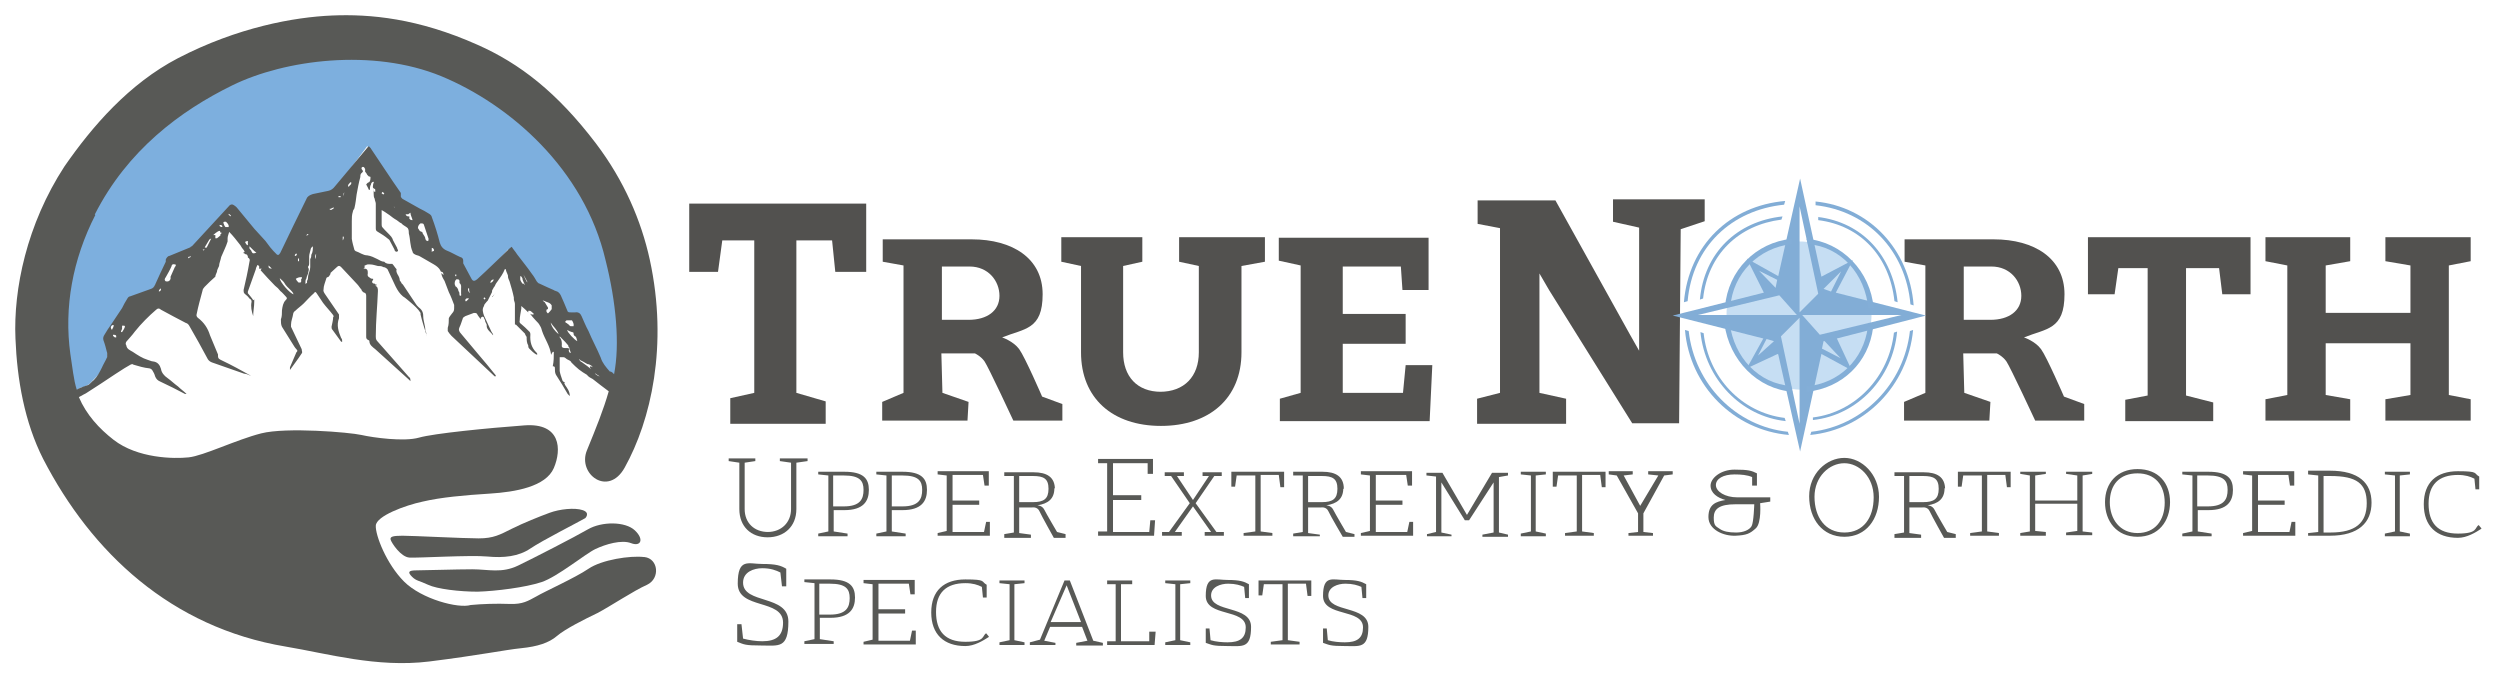
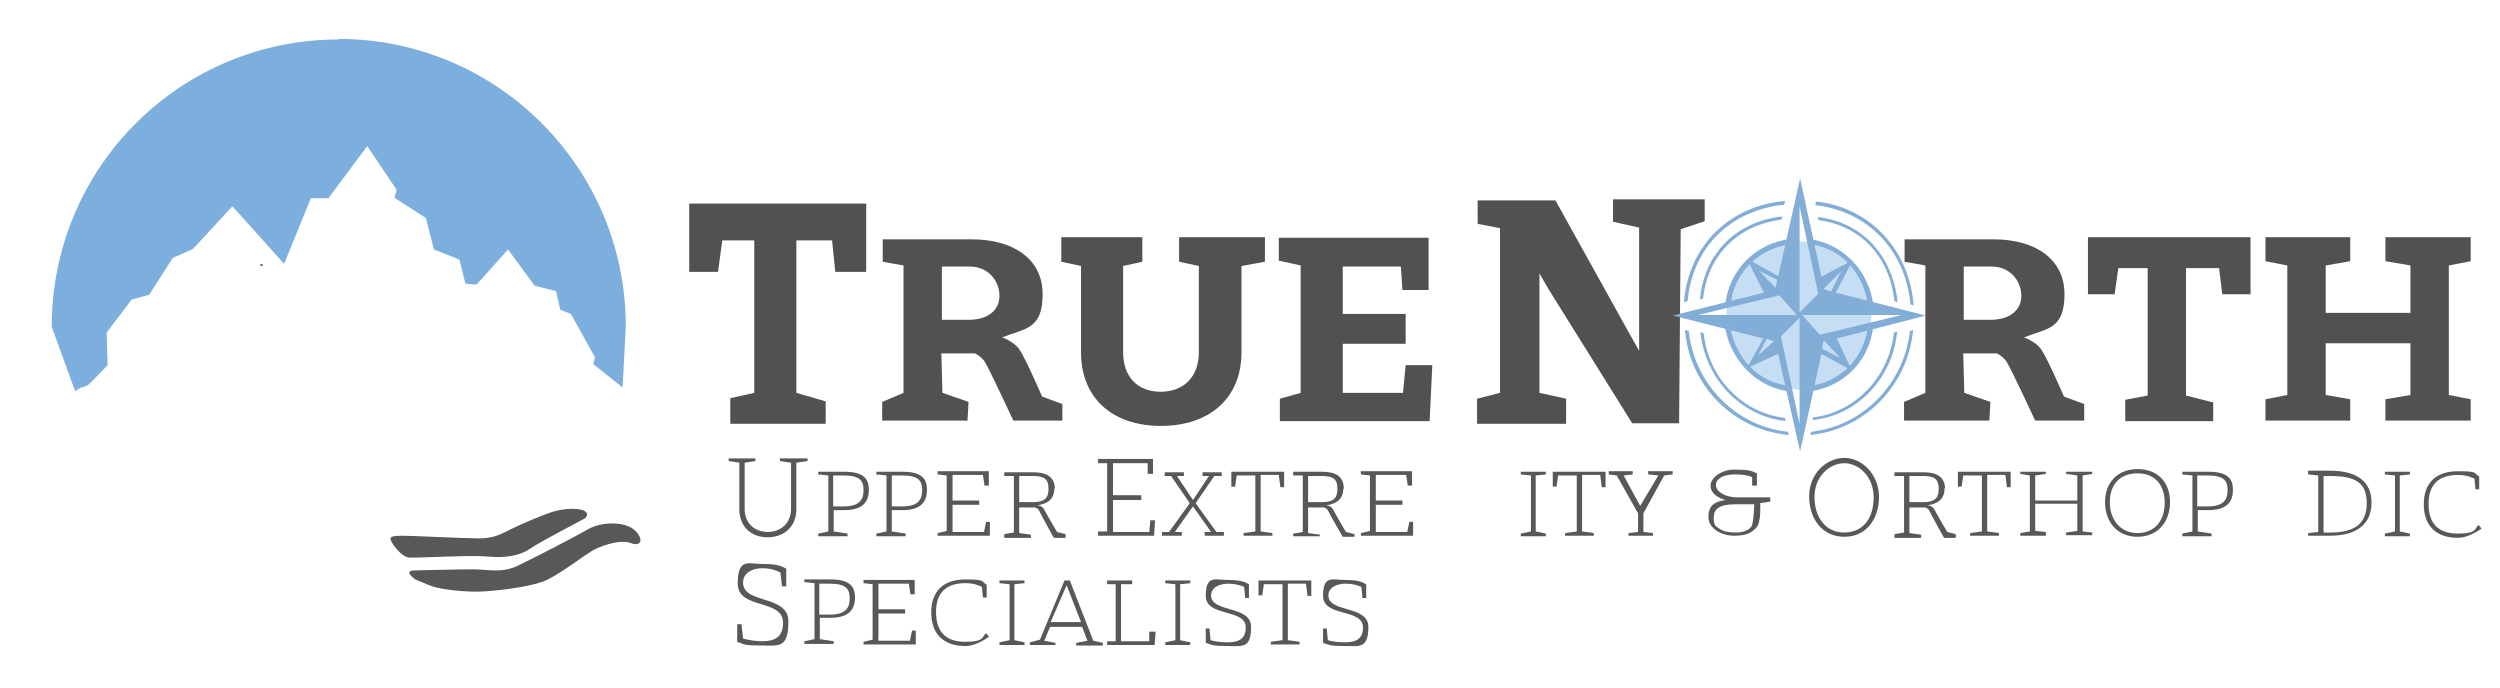
<svg xmlns="http://www.w3.org/2000/svg" id="Layer_2" version="1.1" viewBox="0 0 469 129">
  <defs>
    <style>
      .st0 {
        fill: #82add6;
      }

      .st1 {
        fill: #83aed7;
      }

      .st2 {
        fill: #c6def3;
      }

      .st3 {
        fill: #52514f;
      }

      .st4 {
        fill: #585956;
      }

      .st5 {
        fill: #7dafde;
      }
    </style>
  </defs>
  <path class="st3" d="M217.6,73.5c4.6,0,7.3-2.9,7.3-7.4v-16.2l-3.7-.8v-4.6h16.1v4.6l-4.4.8v16.2c0,8.6-6,13.8-15.1,13.8s-15-5.2-15-13.8v-16.2l-3.7-.8v-4.6h15.2v4.6l-3.6.8v16.2c0,4.5,2.6,7.4,7.1,7.4h-.2Z" />
  <path class="st3" d="M268.7,68.5l-.5,10.5h-28.1v-4.2l3.9-1.1v-23.9l-4.1-.9v-4.3h28.1v9.8h-4.9l-.3-4.4h-10.9v8.9h11.8v5.6h-11.8v9.2h11.3l.5-5.2h5Z" />
  <path class="st3" d="M293.7,79.5h-16.6v-4.7l4.3-1.1v-30.9l-4.2-.8v-4.4h14.6l14,25.2,1.7,3v-23.1l-4.9-1.1v-4.2h17.2v4.1l-4.5,1.5-.3,36.4h-8.8l-15.6-25-1.8-3.1v22.4l5,1.1v4.7h-.1Z" />
  <path class="st3" d="M373.2,78.9h-16v-3.5l4-1.7v-23.9l-3.9-.7v-4.2h16.7c7.7,0,13.3,3.6,13.3,10.3s-3.4,6.4-7.6,8.1c0,0,2.1.7,3.2,2.2s4.3,8.9,4.3,8.9l3.8,1.4v3.1h-9.2s-4.7-10.1-5.4-11.1-1.8-1.5-1.8-1.5h-6.3l.2,7.4,4.9,1.7-.2,3.5ZM368.4,50v10c-.1,0,5,0,5,0,3.5,0,5.8-1.7,5.8-4.5s-2.1-5.5-5.6-5.5h-5.2,0Z" />
  <path class="st3" d="M181.5,78.9h-16v-3.5l4-1.7v-23.9l-3.9-.7v-4.2h16.7c7.7,0,13.3,3.6,13.3,10.3s-3.4,6.4-7.6,8.1c0,0,2.1.7,3.2,2.2s4.3,8.9,4.3,8.9l3.8,1.4v3.1h-9.2s-4.7-10.1-5.4-11.1-1.8-1.5-1.8-1.5h-6.3l.2,7.4,4.9,1.7-.2,3.5ZM176.7,50v10c-.1,0,5,0,5,0,3.5,0,5.8-1.7,5.8-4.5s-2.1-5.5-5.6-5.5h-5.2Z" />
  <path class="st3" d="M422.2,44.5v10.7h-5.3l-.6-4.9h-6.2v23.9l5.1,1.3v3.5h-16.5v-4l4.2-.8v-23.9h-5.5l-.7,4.9h-5v-10.7s30.5,0,30.5,0Z" />
  <path class="st3" d="M440.9,78.9h-15.9v-4l4.1-.8v-24.3l-4.1-.8v-4.5h15.9v4.5l-4.6.8v8.9h15.9v-8.9l-4.7-.8v-4.5h16v4.5l-4.1.8v24.3l4.1.8v4h-16v-4l4.7-.8v-9.7h-15.9v9.7l4.6.8v4Z" />
  <path class="st2" d="M337.5,45.3c7.5,0,13.6,6,13.6,13.6s-6,14.5-13.5,14.2-13.7-6.6-13.7-14.2,6.1-13.6,13.6-13.6Z" />
  <path class="st0" d="M333.5,66.4l-5.8,2.7,3.1-5.6-17-4.3,17.1-4.3-3.2-6.4,5.9,3.3,4.1-18.3,4,18.4,5.9-3.1-3.2,6.1,16.9,4.3-16.7,4.3,2.8,6-5.7-3.1-4,18.3-4.1-18.2h0ZM341.1,55.1l-3.5-16.4v19.9l3.5-3.5ZM333.4,52.5l-3.4-1.7,3.1,3.2.3-1.5ZM345.4,50.9l-3.3,3.3h0c0,0,1.4.5,1.4.5l1.9-3.8ZM333.8,55.4l-15.3,3.7h18.6l-3.3-3.7h0ZM356.7,59.1h-18.6l3.3,3.7,15.3-3.7h0ZM337.6,59.6l-3.5,3.5,3.5,16.4v-19.9ZM332.8,64l-1.4-.4-1.6,3.1s3-2.7,3-2.7ZM342.3,64h-.2l-.3,1.4,3.5,1.8s-3-3.2-3-3.2Z" />
  <g>
    <path class="st0" d="M334.9,37.7l-.2.7c-9.9,1-17.2,7.9-18.1,18.1l-.7.2c.9-10.7,8.6-18.1,19-19h0Z" />
    <path class="st0" d="M358.4,57.1c-.9-10.1-8-17.5-17.8-18.6v-.7c10,1,17.6,8.9,18.4,19.5l-.6-.2Z" />
    <path class="st0" d="M316.1,61.9l.7.2c1.1,10,8.9,17.9,18.6,18.9l.2.6c-10.3-.9-18.6-9.1-19.5-19.7h0Z" />
    <path class="st0" d="M339.8,81c9.7-1.1,17.4-9,18.5-18.9l.6-.2c-1,10.5-9.1,18.7-19.3,19.7l.2-.6Z" />
  </g>
  <g>
    <path class="st0" d="M335,79c-8.4-.9-15.1-7.9-16-16.7l.6.2c.9,8.3,7.1,14.9,15.2,15.9l.2.6Z" />
    <path class="st0" d="M340.2,78.3c7.9-1,14.2-7.6,15.1-15.9l.6-.2c-.8,8.7-7.4,15.7-15.8,16.6v-.5Z" />
    <path class="st0" d="M334.2,41.2c-8,1-13.8,6.5-14.7,14.8l-.6.2c.8-8.8,7-14.7,15.5-15.6l-.2.6Z" />
    <path class="st0" d="M341,40.7c8.4,1,14.1,7.3,15,16l-.6-.2c-.9-8.3-6.3-14.2-14.3-15.2v-.6Z" />
  </g>
  <g>
    <path class="st1" d="M324.6,57.6h-1c.6-6.9,5.8-12.1,12.5-12.8v1c-6.2.7-11,5.5-11.5,11.8Z" />
    <path class="st1" d="M336.3,73.5c-6.6-.5-11.9-5.9-12.8-12.8h1c.8,6.3,5.4,11.3,11.5,11.7l.2,1Z" />
    <path class="st1" d="M338.9,73.5v-1c6.1-.6,10.7-5,11.5-11.1h1c-.8,6.6-5.8,11.4-12.4,12.1Z" />
    <path class="st1" d="M350.5,57.9c-.6-6.5-5.1-11.6-11.3-12.1l-.3-1c6.7.6,12,6.1,12.6,13h-1Z" />
  </g>
  <path class="st4" d="M144,99.8c2.6,0,4.4-1.8,4.4-4.3v-8.7l-2.1-.3v-.5h5.2v.5l-2.1.3v8.7c0,3.3-2.3,5.3-5.4,5.3s-5.3-2-5.3-5.3v-8.7l-2-.3v-.5h5v.5l-2,.3v8.7c0,2.6,1.8,4.3,4.4,4.3h0Z" />
  <path class="st4" d="M414.8,100.6h-5.4v-.5l1.9-.4v-10.5l-1.9-.2v-.5h4.9c3.6,0,4.6,1.3,4.6,3.4s-1,3.8-4.6,3.8h-2v4l2.6.4v.5h-.1ZM412.2,89.2v5.8h2c3.1,0,3.7-1.4,3.7-3.1s-.7-2.7-3.7-2.7c0,0-2,0-2,0Z" />
  <path class="st4" d="M169.8,100.6h-5.4v-.5l1.9-.4v-10.5l-1.9-.2v-.5h4.9c3.6,0,4.6,1.3,4.6,3.4s-1,3.8-4.6,3.8h-2v4l2.6.4v.5h-.1ZM167.3,89.2v5.8h2c3.1,0,3.7-1.4,3.7-3.1s-.7-2.7-3.7-2.7c0,0-2,0-2,0Z" />
  <path class="st4" d="M158.9,100.6h-5.4v-.5l1.9-.4v-10.5l-1.9-.2v-.5h4.9c3.6,0,4.6,1.3,4.6,3.4s-1,3.8-4.6,3.8h-2v4l2.6.4v.5h-.1ZM156.3,89.2v5.8h2c3.1,0,3.7-1.4,3.7-3.1s-.7-2.7-3.7-2.7c0,0-2,0-2,0Z" />
  <path class="st4" d="M156.3,120.8h-5.4v-.5l1.9-.4v-10.5l-1.9-.2v-.5h4.9c3.6,0,4.6,1.3,4.6,3.4s-1,3.8-4.6,3.8h-2v4l2.6.4v.5h-.1ZM153.7,109.5v5.8h2c3.1,0,3.7-1.4,3.7-3.1s-.7-2.7-3.7-2.7c0,0-2,0-2,0Z" />
  <path class="st4" d="M185.7,97.9v2.6h-9.8v-.5l1.7-.4v-10.4l-1.7-.2v-.6h9.6v2.7h-.8l-.3-2h-5.7v4.8h5v.8h-5v5.1h5.9l.4-1.9h.7Z" />
  <path class="st4" d="M265.1,97.9v2.6h-9.8v-.5l1.7-.4v-10.4l-1.7-.2v-.6h9.6v2.7h-.8l-.3-2h-5.7v4.8h5v.8h-5v5.1h5.9l.4-1.9h.7Z" />
-   <path class="st4" d="M430.6,97.9v2.6h-9.8v-.5l1.7-.4v-10.4l-1.7-.2v-.6h9.6v2.7h-.8l-.3-2h-5.7v4.8h5v.8h-5v5.1h5.9l.4-1.9h.7,0Z" />
  <path class="st4" d="M171.8,118.3v2.6h-9.8v-.5l1.7-.4v-10.4l-1.7-.2v-.6h9.6v2.7h-.8l-.3-2h-5.7v4.8h5v.8h-5v5.1h5.9l.4-1.9h.7Z" />
  <path class="st4" d="M197.8,91.6c0,2-1.2,2.9-3.2,3.2,0,0,.9,0,1.3.8s2.4,4.2,2.4,4.2l1.6.4v.7h-2.2s-2.3-4.1-2.7-5-1.4-.7-1.4-.7h-2.4v4.8l2.2.3v.6h-5v-.7l1.8-.3v-10.6h-1.8v-.7h5.5c2.5,0,4,.9,4,3.2v-.2ZM191.2,89.2v5h2.6c2,0,2.9-.6,2.9-2.5s-.9-2.4-2.9-2.4h-2.6Z" />
  <path class="st4" d="M252,91.6c0,2-1.2,2.9-3.2,3.2,0,0,.9,0,1.3.8s2.4,4.2,2.4,4.2l1.6.4v.5h-2.2s-2.3-3.9-2.7-4.8-1.4-.7-1.4-.7h-2.4v4.8l2.2.3v.3h-5v-.5l1.8-.3v-10.6h-1.8v-.7h5.5c2.5,0,4,.9,4,3.2h-.1ZM245.4,89.2v5h2.6c2,0,2.9-.6,2.9-2.5s-.9-2.4-2.9-2.4h-2.6Z" />
  <path class="st4" d="M364.8,91.6c0,2-1.2,2.9-3.2,3.2,0,0,.9,0,1.3.8s2.4,4.2,2.4,4.2l1.6.4v.7h-2.2s-2.3-4.1-2.7-5-1.4-.7-1.4-.7h-2.4v4.8l2.2.3v.6h-5v-.7l1.8-.3v-10.6h-1.8v-.7h5.5c2.5,0,4,.9,4,3.2v-.2ZM358.2,89.2v5h2.6c2,0,2.9-.6,2.9-2.5s-.9-2.4-2.9-2.4h-2.6Z" />
  <path class="st4" d="M216.7,97.5l-.2,3h-10.5v-.8h1.7v-12.8h-1.7v-.8h10.3v2.8h-1v-2h-6.5v6h5.3v.9h-5.3v6h6.8l.2-2.2h1-.1Z" />
  <path class="st4" d="M221.6,100.5h-3.6v-.7h1.3l3.9-5.4-3.5-5.1h-1.2v-.7h3.6v.7h-1.3l3,4.5,3-4.5h-1.2v-.7h3.6v.7h-1.4l-3.5,5.1,3.9,5.4h1.4v.7h-3.6v-.7h1.2l-3.4-4.8-3.4,4.8h1.3v.7h-.1Z" />
-   <path class="st4" d="M272.3,100.6h-4.6v-.4l1.7-.4v-10.4l-1.8-.2v-.5h3l4.6,7.9,4.7-7.9h3v.5l-1.7.3v10.4l1.7.4v.4h-4.8v-.4l2.1-.4v-9.4l-4.6,7.1h-.8l-4.4-7.1v9.4l1.9.4v.4h0Z" />
  <path class="st4" d="M310,100.5h-4.5v-.5l1.8-.2v-3.5l-4-7.1-1.5-.2v-.6h4.5v.6l-1.7.2,3.1,5.7,3.4-5.7-1.9-.2v-.6h4.6v.6l-1.6.2-3.9,7.1v3.5l1.8.2v.5h0Z" />
  <path class="st4" d="M325.6,100.5c-2.2.1-5.1-1.1-5.1-3.5s1.4-2.9,3.2-3.2c-1.5-.4-2.8-1.3-2.8-2.7s1.9-3,4.5-3,3.2.2,4.2.7v2.3h-.9v-1.6c-.9-.4-2.1-.5-3.3-.5-2.1,0-3.5.8-3.5,2s1.7,2.3,4,2.3h6.2v.8l-1.9.3s.3,3.7-.8,4.7-1.7,1.3-3.8,1.4ZM328.6,98.7c.4-.7.5-4.1.5-4.1h-3.5c-3.1,0-4.1.9-4.1,2.5s.4,1.6,1.1,2.1,1.7.7,3.1.7,2.5-.5,2.9-1.2Z" />
  <path class="st4" d="M352.5,93.2c0,4.2-2.4,7.5-6.5,7.5s-6.6-3.3-6.6-7.6,3.3-7.2,6.6-7.2,6.5,3.1,6.5,7.3ZM346,86.9c-2.8,0-5.6,2.5-5.6,6.3s2,6.7,5.6,6.7,5.5-2.8,5.5-6.6-2.7-6.4-5.5-6.4Z" />
  <path class="st4" d="M383.8,100.5h-4.8v-.5l1.8-.3v-10.5l-1.8-.3v-.4h4.8v.4l-2,.3v4.7h7.9v-4.7l-2.1-.3v-.4h4.9v.4l-1.8.3v10.5l1.8.2v.5h-4.9v-.5l2.1-.3v-5.1h-7.9v5.1l2,.2v.7Z" />
  <path class="st4" d="M401,88c3.9,0,6.1,2.6,6.1,6.2s-2.2,6.5-6.1,6.5-6.1-2.9-6.1-6.5,2.3-6.2,6.1-6.2ZM401,88.8c-3.4,0-5.2,2.2-5.2,5.4s1.9,5.8,5.2,5.8,5.1-2.4,5.1-5.7-1.8-5.5-5.1-5.5Z" />
  <path class="st4" d="M433.1,100l1.8-.2v-10.6l-1.9-.2v-.7h4.1c5.4,0,7.8,2.3,7.8,6s-2.4,6.2-7.8,6.2h-4.1v-.5h.1ZM435.9,89.3v10.6h1.3c4.7,0,6.8-1.8,6.8-5.5s-1.9-5.1-6.8-5.1h-1.3Z" />
  <path class="st4" d="M139.1,117.1l.3,2.7c1.1.3,2.5.5,3.6.5,2.6,0,3.9-1,3.9-3.5,0-4.5-8.5-2.4-8.5-7.3s2-3.7,4.6-3.7,3.5.3,4.5.9v3.3h-.8l-.3-2.6c-.8-.4-1.8-.8-3.4-.8s-3.6.7-3.6,2.7c0,4.1,8.5,2.2,8.5,7.3s-1.8,4.5-5,4.5-3.3-.2-4.6-.7v-3.3h.8Z" />
  <path class="st4" d="M226.9,117.9l.2,2.2c1,.3,2.2.4,3.2.4,2.3,0,3.4-.8,3.4-2.8,0-3.6-7.5-1.9-7.5-5.9s1.8-3,4.1-3,3.1.3,4,.8v2.6h-.7l-.2-2.1c-.7-.3-1.6-.6-3-.6s-3.2.6-3.2,2.2c0,3.3,7.5,1.8,7.5,5.9s-1.6,3.6-4.4,3.6-2.9-.2-4.1-.6v-2.7h.7Z" />
  <path class="st4" d="M248.9,117.9l.2,2.2c1,.3,2.2.4,3.2.4,2.3,0,3.4-.8,3.4-2.8,0-3.6-7.5-1.9-7.5-5.9s1.8-3,4.1-3,3.1.3,4,.8v2.6h-.7l-.2-2.1c-.7-.3-1.6-.6-3-.6s-3.2.6-3.2,2.2c0,3.3,7.5,1.8,7.5,5.9s-1.6,3.6-4.4,3.6-2.9-.2-4.1-.6v-2.7h.7,0Z" />
  <path class="st4" d="M185.5,119.5c-1.1.7-2.7,1.7-4.4,1.7-4,0-6.4-2.2-6.4-6.3s2.4-6.2,6.4-6.2,2.9.4,4,1v2.4h-.7l-.2-2c-.8-.4-1.7-.7-3.1-.7-3.6,0-5.5,1.8-5.5,5.4s1.7,5.6,5.5,5.6,3.1-1.1,3.9-1.6l.5.6h0Z" />
  <path class="st4" d="M465.5,99.2c-1.1.7-2.7,1.7-4.4,1.7-4,0-6.4-2.2-6.4-6.3s2.4-6.2,6.4-6.2,2.9.4,4,1v2.4h-.7l-.2-2c-.8-.4-1.7-.7-3.1-.7-3.6,0-5.5,1.8-5.5,5.4s1.7,5.6,5.5,5.6,3.1-1.1,3.9-1.6l.5.6h0Z" />
  <path class="st4" d="M192.2,109.4l-1.9.2v10.5l1.9.4v.5h-4.7v-.5l1.9-.4v-10.5l-1.9-.2v-.5h4.7v.5Z" />
  <path class="st4" d="M223.3,109.4l-1.9.2v10.5l1.9.4v.5h-4.7v-.5l1.9-.4v-10.5l-1.9-.2v-.5h4.7v.5Z" />
  <path class="st4" d="M290,89l-1.9.2v10.5l1.9.4v.5h-4.7v-.5l1.9-.4v-10.5l-1.9-.2v-.5h4.7v.5Z" />
  <path class="st4" d="M452.1,89l-1.9.2v10.5l1.9.4v.5h-4.7v-.5l1.9-.4v-10.5l-1.9-.2v-.5h4.7v.5Z" />
  <path class="st4" d="M198,121h-4.8v-.5l1.9-.5,4.6-11.1h1l4.4,11.3,1.8.4v.5h-5v-.5l2.1-.4-1-2.6h-6l-1.1,2.6,2.1.4v.5h0ZM197.2,116.7h5.6l-2.7-6.9-3,6.9h0Z" />
  <path class="st4" d="M216.8,118.5l-.2,2.5h-8.9v-.7h1.6v-10.7h-1.6v-.7h4.7v.7h-2.1v10.7h5.3v-1.8h1.2Z" />
  <path class="st4" d="M246,108.9v2.9h-.7l-.3-2.3h-3.4v10.6l2.2.3v.5h-5.4v-.5l2.2-.3v-10.5h-3.5l-.3,2.1h-.7v-2.8h9.9Z" />
  <path class="st4" d="M301.2,88.5v2.9h-.7l-.3-2.3h-3.4v10.6l2.2.3v.5h-5.4v-.5l2.2-.3v-10.5h-3.5l-.3,2.1h-.7v-2.8h9.9Z" />
  <path class="st4" d="M240.9,88.5v2.9h-.7l-.3-2.3h-3.4v10.6l2.2.3v.5h-5.4v-.5l2.2-.3v-10.5h-3.5l-.3,2.1h-.7v-2.8h9.9Z" />
  <path class="st4" d="M377.2,88.5v2.9h-.7l-.3-2.3h-3.4v10.6l2.2.3v.5h-5.4v-.5l2.2-.3v-10.5h-3.5l-.3,2.1h-.7v-2.8h9.9Z" />
  <path class="st3" d="M162.5,38.2v12.8h-5.8l-.6-5.9h-6.7v28.6l5.5,1.6v4.2h-17.9v-4.8l4.5-1v-28.6h-6l-.8,5.9h-5.4v-12.8s33.2,0,33.2,0Z" />
  <path class="st4" d="M85.8,30.9v.2c0-.1.2-.3.3-.4v-.2c0,.1-.2.3-.3.4Z" />
  <path class="st4" d="M96.3,42s0,.2.2.3c0,0,.2-.2,0-.2l-.2-.2h0Z" />
  <path class="st4" d="M48.8,49.7s0,.2.2.2c0,0,.2,0,.4-.2-.2,0-.3-.2-.3-.2,0,0-.2,0-.3.2Z" />
  <path class="st5" d="M63.6,7.4c-29.9,0-53.9,24.1-53.9,53.9l4.4,12.1s1.3-1,1.4-.7l1.2-.6,3.5-3.6-.2-6.1,4.7-6.2,3.3-.9,4.4-6.9,3.8-1.7,7.4-8,9.7,10.8,5-12.3h3.3l7.3-9.8,5.5,8.2-.4,1.5,5.9,3.8,1.5,5.9,4.8,1.9,1.1,4.5,2.1.2,5.9-6.6,5,6.8,4,1,.8,3.5,2,.8,4.5,8.1-.3,1.3,5.5,4.4.6-11.5c0-29.7-24.1-53.9-53.9-53.9h0Z" />
-   <path class="st4" d="M120.8,104.5c-2.6-.3-7.9.5-10.4,2.2s-8.3,4.3-9.8,5.2c-1.5.8-2.5,1.5-5,1.4s-5.2,0-7.3.2c-2.3.7-9.2-1.1-12.5-4.4s-5.4-8.7-5.3-10.5,5.5-3.8,8.8-4.5c3.4-.8,7.8-1.2,12.6-1.5s10.5-1.3,12-4.8,1.3-8.5-5.5-8-17,1.5-19.8,2.3-8.6,0-10.8-.5c-2.2-.5-14.1-1.5-18.8-.3s-10.8,4.2-13.6,4.5c-2.8.3-9.6.2-14.1-3.3-2.7-2.1-5.1-4.7-6.5-8,.5-.3,1.3-.7,1.3-.7,1.9-1.2,3.7-2.4,5.5-3.6s1.9-1.2,2.9-1.8c0,0,.4-.2.5,0,1,.3,2,.6,3,.7.2,0,.5.2.6.4.2.3.4.7.5,1.1.2.5.5.8,1,1,1.5.7,3.1,1.5,4.6,2.3h.3c-.5-.5-1.1-.9-1.6-1.4-.7-.5-1.3-1.1-2-1.6-.6-.4-1.1-1-1.2-1.7-.2-.7-.6-1.3-1.5-1.4-.3,0-.6-.2-1-.3-1-.3-1.9-.9-2.8-1.5-.5-.3-1.1-.5-1.2-1.2h0c-.2-.3-.1-.5,0-.7.5-.6,1.1-1.2,1.6-1.9,1.2-1.5,2.6-2.9,4-4.1.3-.3.6-.3.9,0,1.6.9,3.2,1.7,4.7,2.5.2,0,.5.3.6.5,1.2,2.1,2.4,4.2,3.5,6.3.2.3.5.5.8.6,2,.7,4,1.4,6,2.1.5,0,.9.3,1.3.4-1.8-1-3.6-2-5.5-2.9-.4-.2-.7-.3-.7-.8s0-.2,0-.3l-1.5-3.6c-.4-1.3-1.1-2.4-2.3-3.3-.2-.2-.3-.4-.2-.7.3-1.5.7-2.9,1.1-4.4,0-.2.2-.5.4-.7.7-.7,1.3-1.3,2-1.9,0-.3.2-.6.3-.9,0-.4.3-.8.4-1.1,0-.5.3-1.1.4-1.7.4-1,.9-1.9,1.2-2.9v-.6c0-.4.2-.8.3-1.2h0c.7.7,1.4,1.6,2.1,2.5h0s.2.3.3.5c.2.2.5.6.5.8h-.2v.2c.2,0,.3.2.4.2.3,0,.3.2.4.4v.2c.4.2.4.5.3.8-.3,1.8-.7,3.6-1.1,5.3,0,.3,0,.5.2.7.4.3.7.6,1,1,.2,0,.3.3.3.5-.2.9,0,1.8.3,2.7,0-.9.2-1.8.2-2.7s0-.2-.2-.3c-.3-.5-.7-.9-1-1.3v-.3c.5-1.4,1-2.8,1.5-4.2,0-.3.2-.5.3-.8.5.2.3.5.3.7h.5s-.2.2-.2.3c.9,1,1.8,2,2.7,2.9.4.3.7.6,1,1,.4.3.7.7,1,1s.3.4,0,.7c-.5.5-.6,1.2-.7,1.9,0,.6,0,1.2-.2,1.7,0,.5,0,1,.2,1.4.7,1.1,1.3,2.1,2,3.2.2.3.4.7.7,1s.2.4,0,.6c-.4.9-.8,1.9-1.2,2.8v.5h0c.7-1,1.5-2,2.2-3.1.2-.2,0-.5,0-.8-.7-1.4-1.3-2.8-2-4.2v-.4c0-.7.3-1.3.4-2,0-.2.2-.5.4-.6.5-.5,1.1-.9,1.6-1.4s1.2-1.3,1.9-1.9c.2-.3.3-.3.5,0,.4.6.8,1.2,1.2,1.8.6.8,1.3,1.5,1.9,2.3,0,0,.2.3,0,.4,0,.6-.2,1.2-.3,1.8,0,.2,0,.4.2.6.5.7,1.1,1.5,1.6,2.2h.2c0-.3,0-.5-.2-.7-.5-1.2-.9-2.4-.4-3.7v-.7c-.9-1.3-1.7-2.5-2.6-3.8-.2-.3-.4-.6-.3-.9,0-.7.3-1.3.5-2,0,0,0-.2.2-.3.3,0,.4-.3.6-.6v-.2c.4-.4.8-.7,1.2-1.1.3-.3.5-.3.8,0,1,1.1,2,2.1,3,3.2.3.3.5.7.8,1,0,.2.3.5.5.6.3,0,.4.3.4.6v7.6c0,.3,0,.5.4.7,0,0,.2,0,.2.2,0,.7.6,1.1,1.1,1.5,2.1,1.9,4.2,3.8,6.3,5.7l.3.3c0-.4,0-.6-.3-.8l-6-6.8c-.2-.3-.2-.5-.2-.8,0-2.9.3-5.7.4-8.5,0-.4,0-.9-.6-1,.2,0,.3,0,.4-.2-.2,0-.3,0-.4-.2-.2,0-.4,0-.5-.3,0,0,0-.2.2-.4v-.2c-.2,0-.4,0-.6-.2-.4-.2-.5-.4-.4-.8,0-.5,0-.8-.5-.9h-.4s.2,0,.3-.2v-.4c.2,0,.4-.2.6-.2h.4c.6,0,1,.2,1.5.3.4,0,.7,0,1,.2.3,0,.6.2.8.4.5,1.1,1,2.1,1.5,3.2.4.8.8,1.4,1.4,1.9.5.3.9.7,1.4,1.1.7.6,1.4,1.2,1.9,2v.3c.3,1.3.7,2.5,1.1,3.8v.3h0c0-.4,0-.8-.2-1.1,0-.9-.4-1.8-.4-2.7s-.4-1.3-.9-1.7c-.2-.2-.4-.4-.5-.6-.8-1.2-1.6-2.4-2.4-3.6l-.3-.3c0-.2-.2-.3-.3-.5,0-.4-.2-.8-.4-1.1-.2-.4-.3-.6-.2-1h0c-.3-.3-.5-.7-.8-1h-.3c-.4,0-.9,0-1.2-.4h0c-.5,0-.9-.3-1.3-.5-.6-.3-1.2-.6-1.9-.7-.8,0-1.5-.6-2.2-.8l-.2-.2c-.2-.7-.4-1.4-.5-2.1v-3.3c0-.6,0-1.2.2-1.8,0-.3.3-.5.3-.7.2-.8.3-1.7.4-2.5.2-1.1.4-2.2.7-3.3,0-.3,0-.6.3-.8s.2-.4,0-.6c-.2-.3,0-.5.2-.5s.3.2.4.4v.5c.2.2.3.4.4.6,0,0,.2.2.3.3,0,0,.4,0,.3.2,0,.3,0,.7-.3.9-.2,0-.4.3-.5.4.2.4.4.7.5,1h.2c0-.3,0-.7.2-1h0c0-.3.3-.5.4-.5.3,0,0,.3,0,.5,0,.3-.2.6.2.8,0,0,.2,0,.2.2v.4s-.2,0-.3-.2,0-.2,0-.3h0v.8c0,.3,0,.7.2,1,0,.3.2.6.2.9v4.5c0,.4,0,.6.4.8.7.4,1.3.8,1.9,1.3,0,0,.3.2.3.3.3.6.6,1.1.9,1.7,0,.2.2.5.5.4.4-.2,0-.4,0-.7-.3-.5-.5-1-.8-1.5,0-.2-.2-.4-.3-.6-.5-.6-1.1-1.1-1.6-1.7-.2-.2-.2-.4-.2-.6v-2.7c.4.2.8.5,1.1.7.5.3.9.7,1.4,1,.4.2.7.5,1,.7,0,0,.2,0,.3.2.3.3.8.5,1.1.8.2.3.2.7.2,1,.3,1.1.2,2.3.7,3.4,0,.2.2.4.4.5.3.2.7.2,1,.4.9.5,1.7,1,2.6,1.5.5.3.9.6,1.2,1.1,0,.2.2.3.3.3.2,0,.3.3.3.6-.2-.2-.3-.3-.4-.4,0,.5.3,1,.6,1.5.3.7.5,1.4.8,2.1.4.8.7,1.6,1,2.4v.5c0,.4,0,.7-.4,1.1-.2.3-.5.6-.6.9,0,.6,0,1.2-.2,1.8v.6c.2.3.4.6.7.9,2.7,2.5,5.4,5.1,8.1,7.6h.2v-.2c-1.1-1.4-2.3-2.8-3.4-4.1-1.1-1.3-2.1-2.5-3.1-3.7-.4-.4-.5-.8-.3-1.2.3-.6.4-1.1.6-1.6,0-.2.3-.4.5-.5.5-.2,1.1-.4,1.6-.6.3,0,.5,0,.6.2.2.4.5.7.7,1v-.2c0-.2.2-.2.3-.3,0,0,.2,0,.3.2,0,.2.2.4.2.5,0,.4.4.7.3,1,0,.8.8,1.2,1.2,1.8v-.2c-.2-.3-.4-.6-.5-.9-.4-.9-.8-1.7-1.2-2.6-.2-.6-.4-1.2,0-1.8,0-.3.3-.5.5-.8l.2-.2h0l.8-1.6h0c0-.2,0-.4.2-.6,0-.2.3-.4.4-.7s.3-.5.5-.8c.5-.7,1-1.4,1.3-2.2h.2c0,.4.3.8.4,1.2h0v.2c0,.3.2.6.3.9.3,1,.6,2,.8,3v.3c0,.3.2.6.2.9v3.3c0,1.1,0,.4.2.6.6.6,1.1,1.1,1.7,1.7,0,.2.2.4.3.6,0,.5,0,1.1.3,1.6,0,.2,0,.4.2.6.4.4.8.8,1.3,1.1h.2s0-.3-.2-.4c-.9-.9-1.2-2-1.1-3.3,0-.2,0-.5-.3-.7-.5-.5-.9-.9-1.4-1.3-.3-.2-.4-.4-.3-.7,0-.7.2-1.5.3-2.2v-.5c.5.4.9.8,1.3,1.2v-.3h.3c.2,0,.4.3.7.5v.2h-.2s-.3,0-.5-.2c.4.5.7.9,1.1,1.3s.6.6.8,1c.2.3.3.6.4,1,.5,1.5,1.5,2.8,1.7,4.5h0c0-.2.2-.4.3-.6h.2c0,.9,0,1.8-.2,2.7.4,0,.4.2.4.4,0,.5,0,.8.2,1.2.8,1.2,1.5,2.4,2.2,3.6l.4.4c0-.9-.5-1.5-.9-2.1,0-.2-.3-.3,0-.5-.2,0-.5-.2-.5-.4-.2-.6-.4-1.1-.5-1.7v-2.2c0-.7,0-.4,0-.4h.7c.3,0,.5.3.7.4.4.2.7.3.8.6h0c.5.5.9.9,1.4,1.3s1,.7,1.5,1h0c.3.4.7.6,1.1.8h0c.5.4,2.3,1.8,3,2.3-1,3.5-2.3,6.7-4.1,11.1s4,8.8,7.1,3.2c4.9-8.8,8.2-22.9,4.7-39-1.6-7.3-4.8-14.8-10.1-21.8-7.3-9.6-14.3-15-22.2-18.5-11.2-5-20.2-5.8-27.3-5.5s-17.7,2.2-28.9,8c-9.2,4.8-16.1,12.8-21.3,20.3C5,42.1,2.5,54.3,2.9,63.5c.3,7.7,1.7,15.7,5.2,22.6,9.1,17.6,24,31.6,45.5,35.2,7.8,1.3,17.1,4,26.9,2.8,9.6-1.2,14.3-2.2,17.3-2.5s5.2-1,6.7-2.3,5.3-3.2,7.6-4.3c2.3-1.2,6.8-4.2,9.3-5.3,2.5-1.2,2.1-4.9-.5-5.2h0ZM21,61h.3s.1,0,0,.2c0,.2-.2.4-.3.7-.3-.4-.3-.7,0-.9ZM21.6,63.3c-.1,0-.3-.2-.4-.3v-.2c.3,0,.5,0,.6.2v.3h-.3s.1,0,0,0ZM23.4,61.4c-.1.3-.3.6-.5.9h-.2c0-.2.1-.4.2-.6v-.6h.4c.1,0,.2.2.1.3ZM29.8,54.7c0-.3.1-.4.4-.6,0,.3,0,.5-.4.6ZM32.8,50.1c-.3.6-.5,1.2-.8,1.8v.4c-.1.3-.3.5-.6.5s-.4,0-.5-.3c0-.2.1-.4.2-.5.4-.7.8-1.4,1.1-2.1,0-.3.3-.4.6-.3.3,0,.2.3,0,.5ZM35.6,48.3s-.2,0-.3.2h0v-.3s.3,0,.5-.2c0,.2-.2.3-.2.4h0ZM38.2,47.1s0-.2-.2-.3h.4l-.2.2h0ZM39.5,45c-.2.4-.4.8-.6,1.2s-.2.3-.5.2c.3-.5.6-1,.9-1.5,0,0,.2,0,.3-.2,0,0,0,.2-.1.3ZM41.4,44.1c-.2.2-.4.4-.7.6h-.3v-.6h-.4c.3-.3.6-.5.9-.7,0,0,.4-.2.4,0v.2c.4,0,.3.2,0,.4h0ZM41.8,42.6c-.2,0-.4,0-.6-.2v-.2c.2,0,.4,0,.5.2v.2h0ZM42.8,42.6h-.5c-.2-.2-.3-.5-.4-.8,0,0,0-.2.2-.2h.3c.2.2.4.4.5.7v.3h0ZM43.3,40.6s-.3-.2-.4-.3v-.2s.3.2.4.3v.2h0ZM46.5,46s-.2,0-.3-.2c-.3-.4-.3-.5.3-.6v.8ZM47.2,47.2c0-.2-.3-.4-.4-.6v-.4h0l.6.6c.2.2.4.4.7.6-.6.2-.7.2-.9-.2ZM50.4,49.8l.6.6c-.5,0-.7-.2-.6-.6ZM52.5,52.2c.3.3.6.5.8.8.3.6.8,1,1.3,1.5s.3.5.5.7c-.6,0-2.7-2.4-2.6-3ZM56.5,52.3v.5s0,.2-.2.2h-.3c-.2-.2-.4-.4-.5-.7h0c.3-.2.6-.3.9-.3s.3,0,.2.3h-.1ZM55.3,48s0-.3.2-.4h.2s0,.3-.2.4h-.2ZM55.9,49.1v-.6h.2v.5h-.3,0ZM58.4,47.8c0,.2,0,.5-.2.8v1.5c0,.6-.3,1.1-.4,1.7,0,.3,0,.6-.2.9v.4s-.2,0-.3.2v-.4c0-.2,0-.4.2-.7,0-.3.2-.6.3-.9,0-.4.3-.7,0-1.1v-.2c.2-.2.2-.4.2-.6v-1.3c0-.4.2-.9.3-1.4,0-.2.3-.4.4-.5h0c0,.5,0,1.1-.3,1.6h0ZM57.5,44.2s0-.2.2-.3h.2l-.3.3h-.1ZM59.1,48.5h0c0-.3,0-.6.2-.9h0c0,.3,0,.7-.2,1h0ZM62.2,39.4s-.3,0-.4-.2h0c.3,0,.5-.2.8-.3v.2s-.3.2-.5.3h.1ZM63.9,37h-.4v-.2h.4v.2ZM64.3,45.2h0v-.8h.2c0,.2,0,.4-.2.7h0ZM64.4,36.8h0c0-.3,0-.5.2-.7h0l-.2.7ZM65.5,35h-.2v-.2c0-.2.3-.4.4-.6h.2v.2c0,.2-.3.4-.4.5h0ZM71.9,36.5s-.2-.2-.3-.2c0,0,0-.2.2-.3l.3.3-.2.2ZM74,39s0-.2-.2-.3h0l.3.2h-.2,0,0ZM76.8,41.1v-.5c-.3,0-.6,0-.7-.4h.5s.2-.2.4-.3c0,.5.3.9.4,1.4-.2,0-.4,0-.5-.2h-.1ZM80.3,45.2c-.2,0-.4,0-.5-.4,0-.3-.3-.7-.5-1,0-.3-.2-.3-.4-.4-.2,0-.3-.4-.5-.6h0c0-.4.2-.7.5-.9.3,0,.5,0,.6.2.3.9.6,1.8.9,2.7,0,.2,0,.4-.2.5h0ZM81.3,47.1s-.2,0-.3.2v-.8c.3,0,.5.3.4.6h0ZM86.6,55.3l-.2.2s-.2,0-.2-.2c0-.3,0-.5-.2-.7,0-.3-.2-.6-.4-.8-.2,0-.2-.3-.3-.5,0-.3,0-.6.3-.9h.3c.2,0,.3.2.3.3v.4h0c.4.3.3.7.3,1v1.2h0,0ZM85.4,51.5h.2v.3h-.2v-.3ZM87.5,56.5h-.2v-.2c0-.3.3-.4.7-.3-.2.2-.3.3-.4.4h0ZM88.1,54.9c-.3-.2-.3-.5-.3-.8h.2c0,.4,0,.6.2.8h-.2.1ZM90.9,56.2s-.2-.2-.2-.3c0,0,.2,0,.2-.2,0,0,0,.2.2.3l-.2.2ZM92,53.1c0-.4.2-.6.6-.7,0,.3-.2.5-.6.7ZM92.5,55.7h-.2c.3-.3.5-.6.8-.9h0c-.3.3-.5.6-.7.9,0,0,0,0,0,0ZM98,53.2c-.2-.3-.4-.6-.4-.8h0v-.6c.2,0,.3.2.4.4,0,.4.3.8.5,1.3,0,0-.2-.2-.3-.3,0,0-.2,0-.2,0ZM99.1,53h-.2c-.3-.5-.5-1-.7-1.5h0c.2.3.4.8.7,1.3v.2h.2ZM102.8,58v-.3c-.2-.3-.4-.7-.6-1,0,0-.3-.2-.4-.3h.2c.5.3,1.2.3,1.5.9v.7c-.2.3-.4.5-.7.8-.3-.2-.4-.5-.2-.8,0,0,.2,0,.2,0ZM103.3,60.5c.5.8,1.2,1.3,1.5,2.2-.7-.6-1.3-1.3-1.5-2.2ZM106.8,65.6c0-.3-.2-.3-.5-.3-.6,0-1,0-.9-.6,0-.5,0-1-.4-1.4h0v-.2s.3.3.4.4c.4.4.8.8,1.2,1.3,0,0,0,.3.2.4,0,.3.2.7.3,1-.4,0-.4-.4-.4-.6h.1ZM106,60.4s.2-.3.3-.3h1c.2.3.4.7.3,1.1h-.5c-.2,0-.3-.2-.4-.3,0,0-.3-.2-.4-.3-.2,0-.3-.3-.3-.3h0ZM106.4,61.9c.3.2.6.3.9.4,0,0,.3,0,.3.2s0,.4.3.6c.2,0,.3.5.4.9-.5-.2-1.9-1.7-1.9-2.1ZM111.9,70.1c-.2-.2-.5-.4-.7-.6-.7-.6-1.4-1.1-2.1-1.6-.2,0-.3-.3-.5-.5h0s.2,0,.3.2c.5.2.9.5,1.3.7.3,0,.6.2.9.4v.2l-.2-.2c-.2,0-.3.2-.2.3.5.7,1.1,1.2,1.8,1.6h0c-.3,0-.6-.3-.9-.5h.3,0ZM17.8,40.2c6.1-12,16-19.4,25.8-24.2s26.3-7,39.2-1.7c12.8,5.3,26.8,17.4,30.8,34.5,2,7.9,2.7,15.8,1.6,21.4-.5-.6-.8-.5-.8-.5-.7-.8-1.4-1.6-1.7-2.6-.7-1.7-1.6-3.3-2.3-5-.5-.9-.9-1.9-1.3-2.8-.2-.5-.6-.8-1.2-.7h-.8c-.4,0-.6,0-.7-.4-.4-1-.8-1.9-1.2-2.8-.2-.4-.5-.7-.9-.8-1.1-.5-2.1-.9-3.1-1.4-.2,0-.4-.3-.5-.4-.3-.5-.5-.9-.9-1.4-.9-1.3-1.9-2.5-2.8-3.7-.3-.5-.7-.9-1-1.4,0,0-.3.2-.4.3-2,1.9-4,3.9-6.1,5.8-.5.4-.8.4-1.1-.2-.5-.9-1-1.9-1.5-2.8v-.5c0-.4-.2-.6-.6-.7-.9-.4-1.7-.9-2.5-1.2-.7-.3-1.1-.8-1.3-1.5-.4-1.6-.9-3.2-1.5-4.8,0-.2-.3-.5-.5-.6-.6-.4-1.2-.7-1.8-1-1.1-.6-2.1-1.2-3.2-1.8,0,0-.3-.3-.3-.4v-.7c-1.9-2.7-3.7-5.5-5.6-8.3,0-.1-.3-.3-.4-.5h0s0,.1-.2.2c-2.1,2.5-4.1,4.9-6.2,7.4-.3.4-.7.7-1.2.8-1,.2-2,.4-2.9.6-.6.2-1,.4-1.2.9-1.7,3.4-3.3,6.8-4.9,10.1,0,0-.2.3-.3.4h-.3c-.5-.5-.9-.9-1.3-1.4-.3-.4-.6-.8-.9-1.2-.7-.8-1.4-1.5-2.1-2.3-1.1-1.3-2.2-2.7-3.3-4,0,0-.3-.3-.5-.4-.3-.2-.5-.2-.8,0-2.3,2.5-4.7,5.1-7.1,7.7,0,0-.2,0-.3.2-1.3.5-2.6,1.1-3.9,1.6-.3,0-.6.4-.7.7v.4c-.7,1.5-1.4,2.9-2,4.3-.2.4-.4.7-.8.8-1.3.5-2.6.9-3.9,1.4-.2,0-.4.2-.5.4-.4.6-.7,1.2-1,1.8-.3.5-.7,1-1,1.5s-.7,1-1,1.5c-.5.7-.9,1.3-1.3,2-.2.3-.3.6-.2,1,.3.8.5,1.6.7,2.4v.8c-.3.7-.7,1.3-1,2-.4.8-.8,1.6-1.5,2.3-.4.3-.6.6-1,.9,0,0-1.6.5-2.2.9-.6-1.9-.8-4.2-1.2-6.7-1.2-8.7.4-17.7,4.7-26.1h-.1Z" />
  <path class="st4" d="M111.7,103c-1.9.9-7.1,5.2-10.1,6.2s-8.6,1.7-12,1.8c-3.4,0-7.6-.5-9.3-1.3s-2.2-.7-3-1.5-.8-1.2.8-1.2,7.5-.2,10.5-.2,5.5.8,8.6-.7,10.5-5.3,13.1-6.8,7-1.5,8.8.2,1.1,3.1-.7,2.4-4.8.2-6.7,1.1Z" />
  <path class="st4" d="M109.8,97.2c-1,.6-8.1,4.2-10.3,5.7s-5,1.8-8.1,1.5-13,.3-14.6.2-3.3-2.7-3.5-3.3.3-.8,2.2-.8,11.5.5,14.3.5,4-.7,6.2-1.8c2.2-1.1,5.2-2.3,7.1-3s4.7-1,6.2-.5.5,1.5.5,1.5c0,0,1-.6,0,0h0Z" />
</svg>